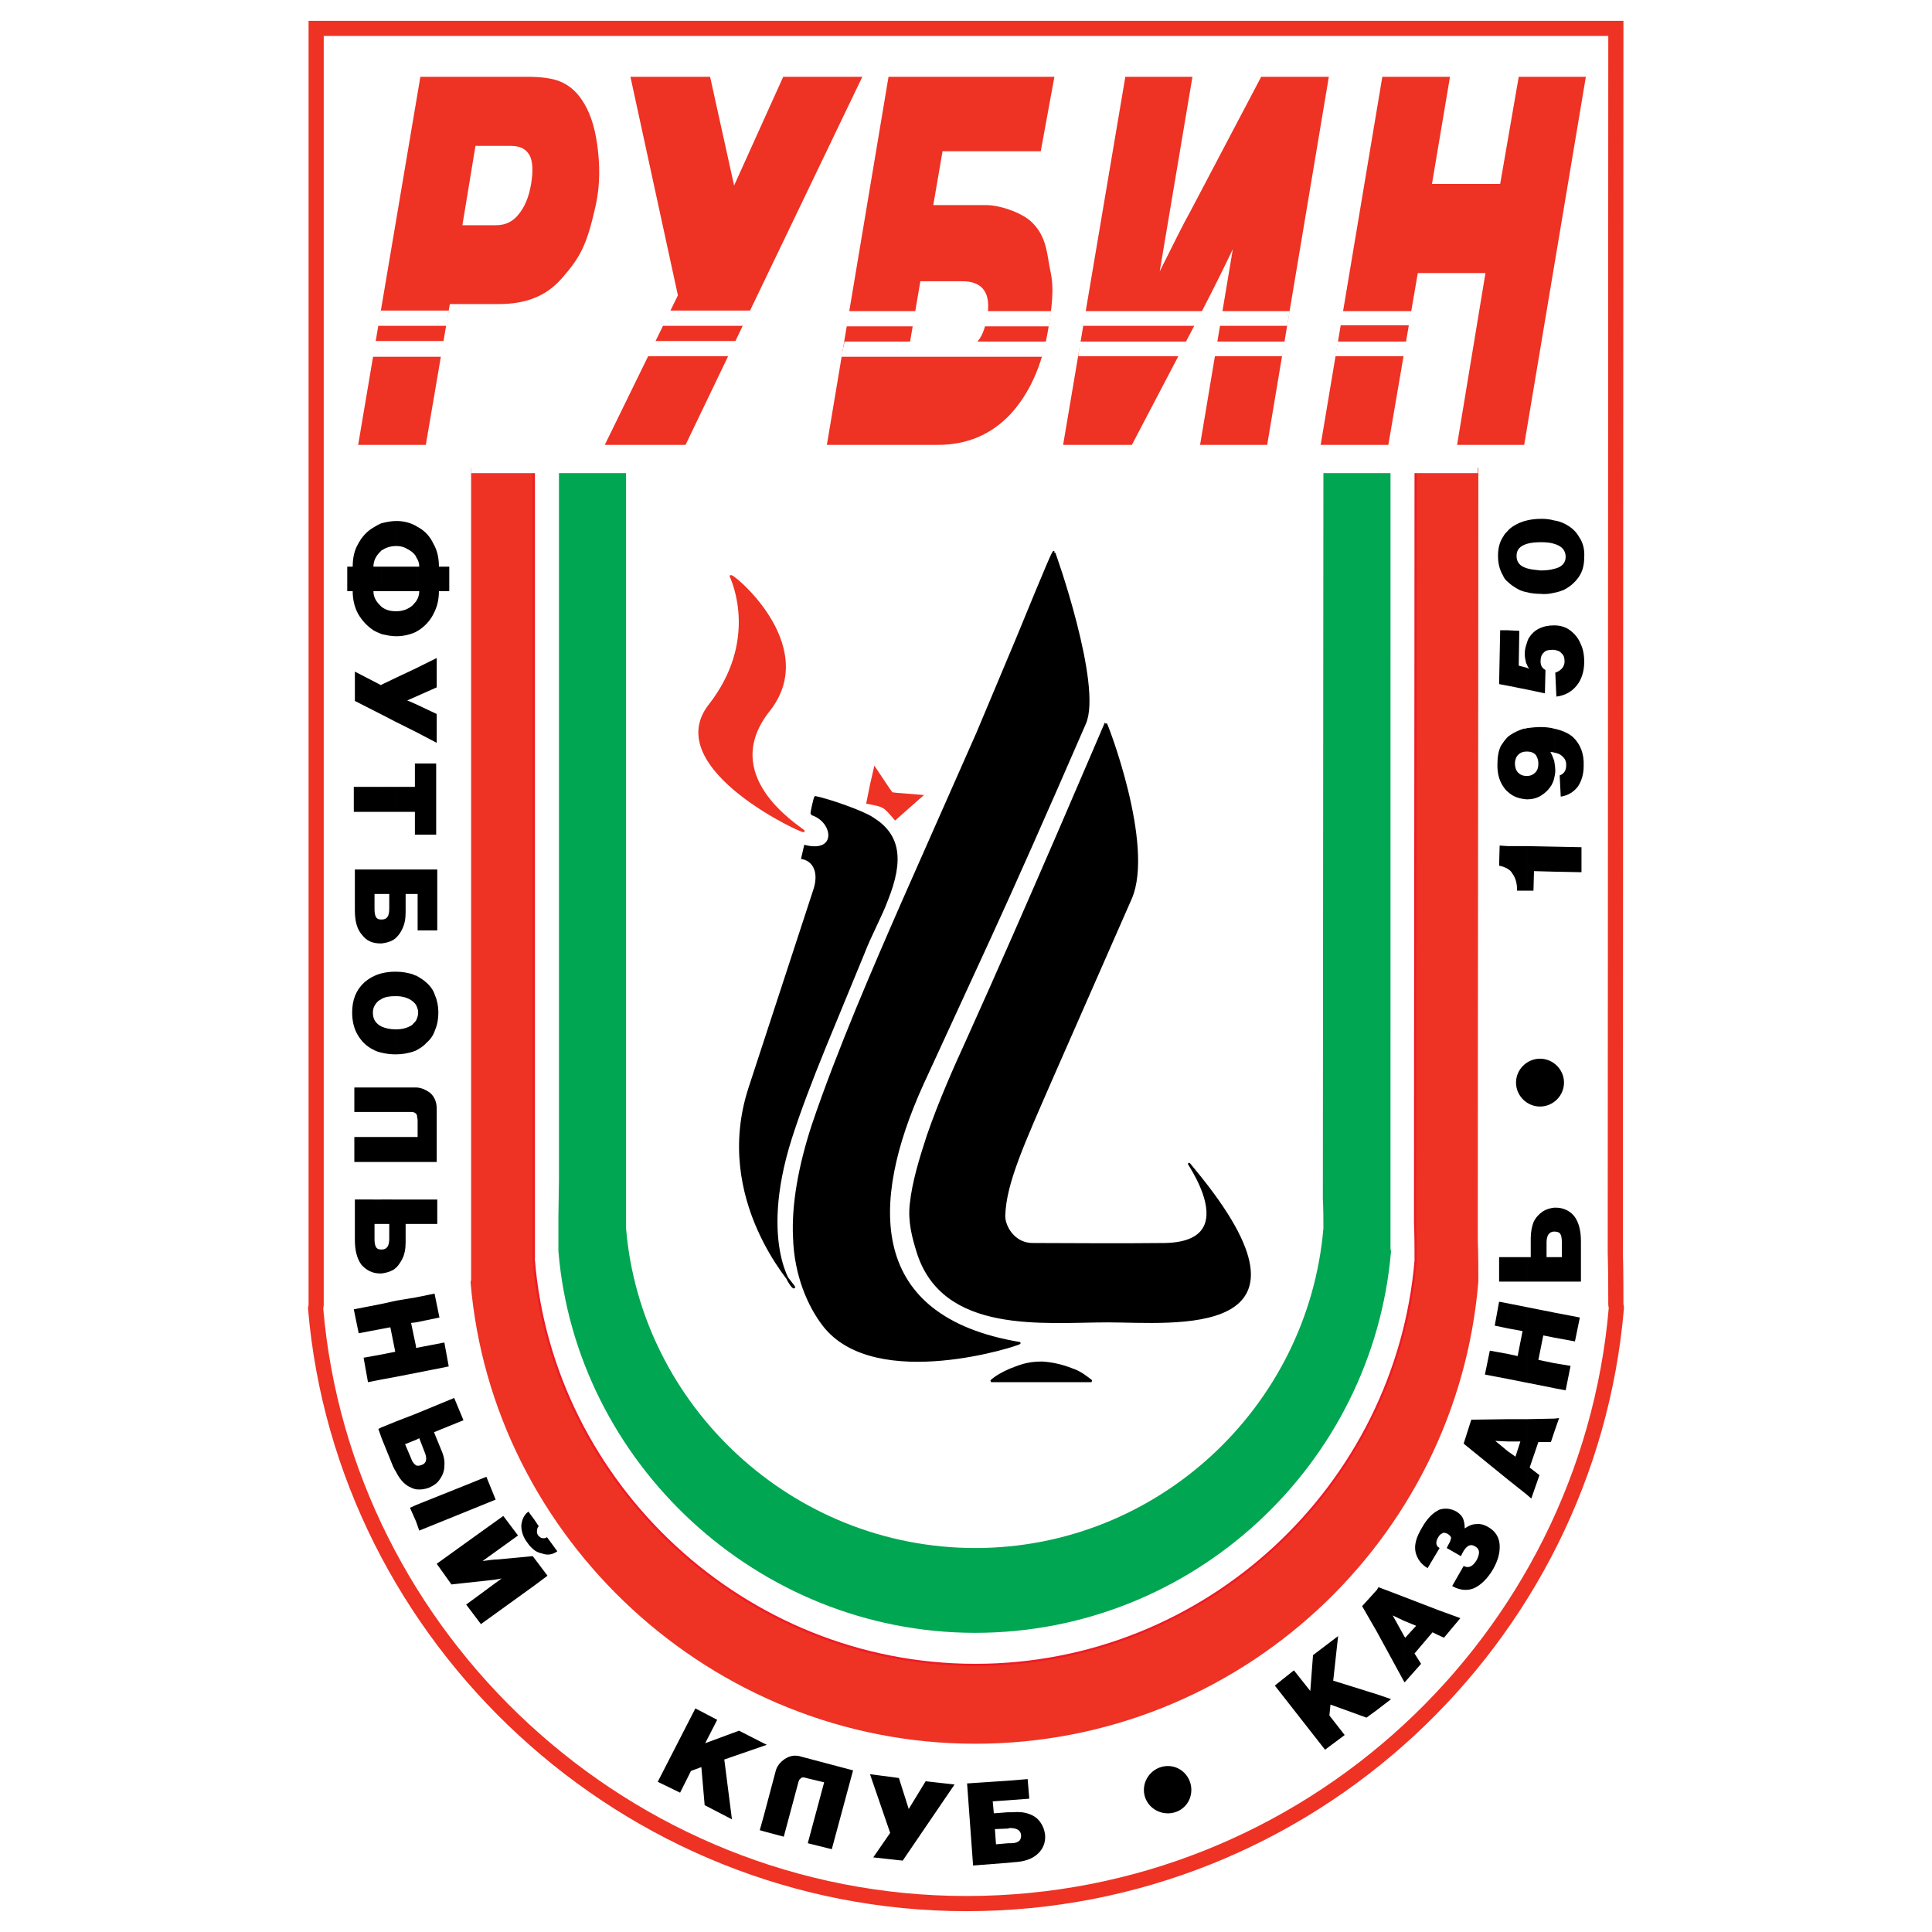
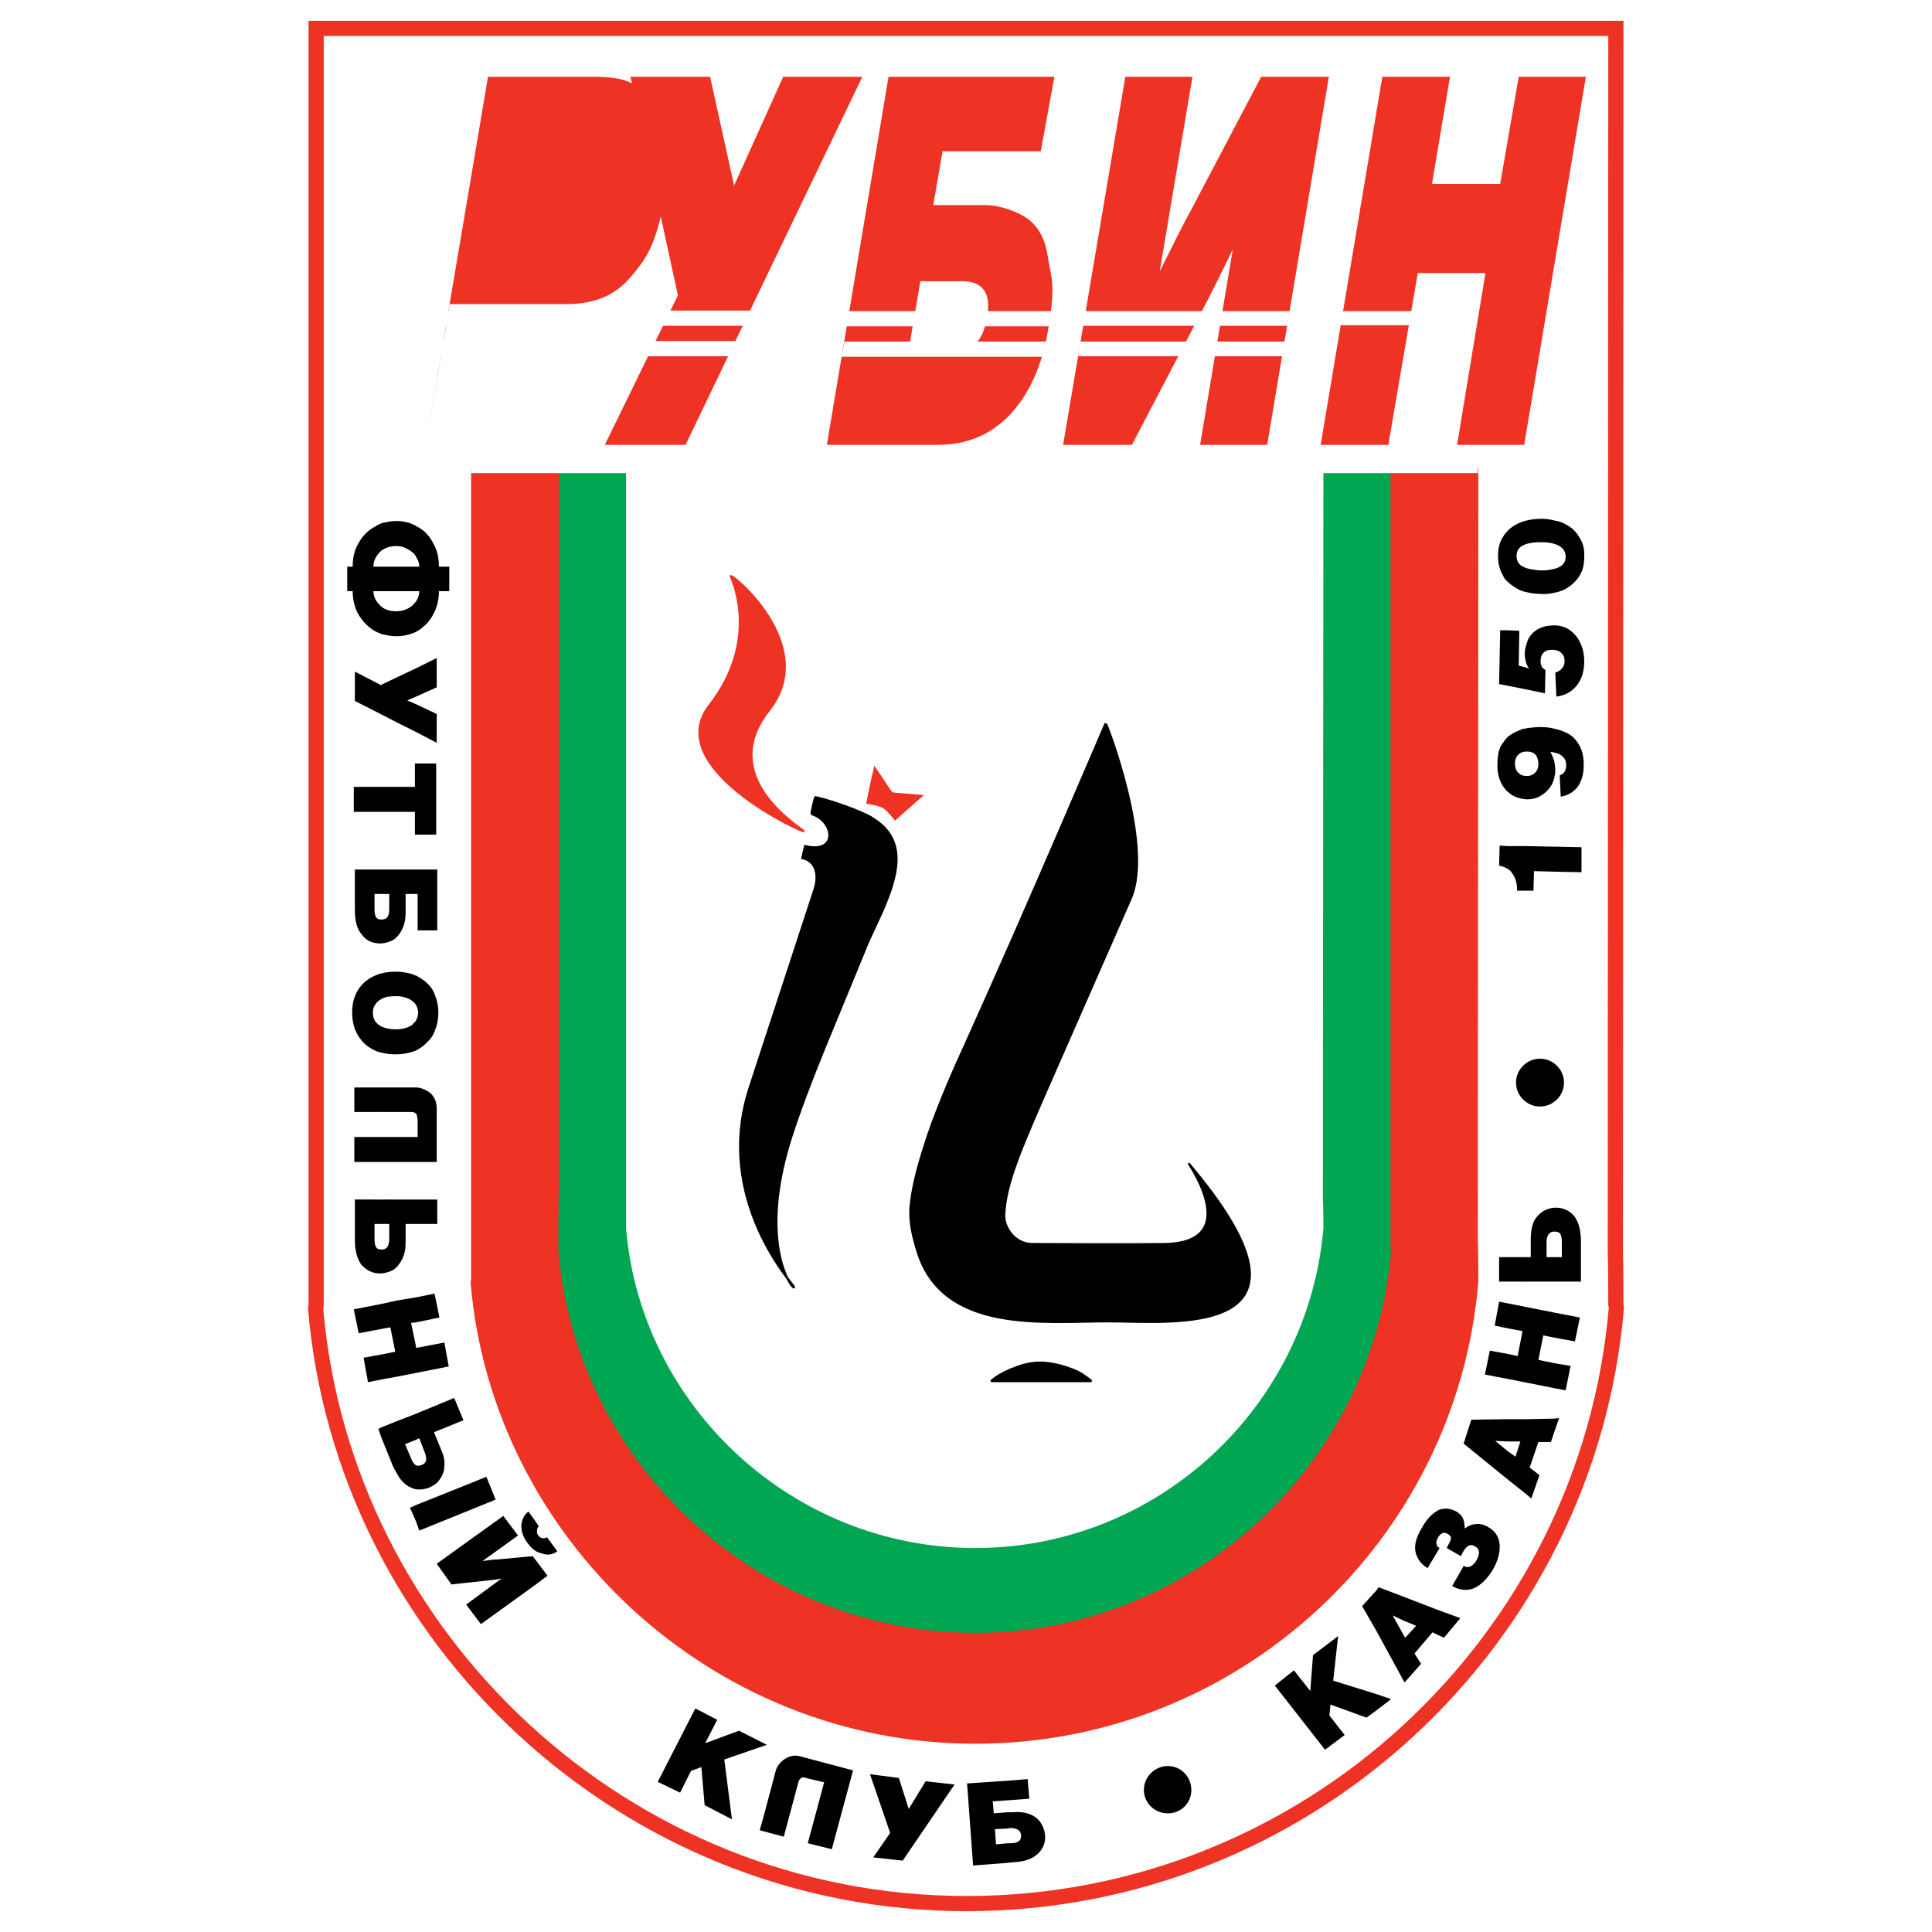
<svg xmlns="http://www.w3.org/2000/svg" version="1.0" id="Layer_1" x="0px" y="0px" width="192.756px" height="192.756px" viewBox="0 0 192.756 192.756" enable-background="new 0 0 192.756 192.756" xml:space="preserve">
  <g>
    <polygon fill-rule="evenodd" clip-rule="evenodd" fill="#FFFFFF" points="0,0 192.756,0 192.756,192.756 0,192.756 0,0  " />
    <path fill-rule="evenodd" clip-rule="evenodd" fill="#FFFFFF" stroke="#EE3224" stroke-width="1.512" stroke-miterlimit="2.613" d="   M161.215,2.834H31.542v69.704v46.921v5.586c0,1.736,0,3.525,0,5.207c0,0.057-0.055,0.164-0.055,0.271   c2.776,32.873,30.921,59.398,64.945,59.398c34.024,0,62.006-26.256,64.836-59.451c0-0.109-0.054-0.219-0.054-0.326   c0-0.65,0-3.418-0.055-5.154C161.16,91.903,161.215,36.032,161.215,2.834L161.215,2.834z" />
    <path fill-rule="evenodd" clip-rule="evenodd" fill="#EE3224" stroke="#EE3224" stroke-width="0.216" stroke-miterlimit="2.613" d="   M147.387,46.772H47.111v36.343v36.289v4.285c0,1.355,0,2.711,0,4.014c0,0.053-0.055,0.162-0.055,0.219   c2.123,25.438,23.954,45.943,50.247,45.943c26.294,0,47.96-20.287,50.083-46c0-0.053,0-0.109,0-0.217c0-0.488,0-2.658-0.054-3.959   C147.333,98.031,147.387,72.43,147.387,46.772L147.387,46.772z" />
-     <path fill-rule="evenodd" clip-rule="evenodd" fill="#FFFFFF" stroke="#ED1C24" stroke-width="0.216" stroke-miterlimit="2.613" d="   M141.235,46.772H53.263v39.707v31.787v3.795c0,1.195,0,2.389,0,3.527c0,0.055-0.054,0.109,0,0.162   c1.852,22.295,20.959,40.357,44.041,40.357c23.027,0,42.026-17.846,43.932-40.357c0-0.107,0-0.162,0-0.271   c0-0.379,0-2.277-0.055-3.471C141.181,99.551,141.235,69.283,141.235,46.772L141.235,46.772z" />
    <path fill-rule="evenodd" clip-rule="evenodd" fill="#00A651" stroke="#00A651" stroke-width="0.216" stroke-miterlimit="2.613" d="   M138.623,46.826l-82.747-0.054v41.117v29.889l-0.055,3.578c0,1.141,0,2.225,0,3.311c0,0.055,0,0.107,0,0.162   c1.742,20.992,19.761,37.971,41.482,37.971c21.667,0,39.577-16.76,41.373-37.971c0-0.055-0.054-0.107-0.054-0.217   c0-0.379,0-2.17,0-3.256C138.623,100.148,138.623,67.981,138.623,46.826L138.623,46.826z" />
    <path fill-rule="evenodd" clip-rule="evenodd" fill="#FFFFFF" stroke="#00A651" stroke-width="0.216" stroke-miterlimit="2.613" d="   M132.145,46.826H62.354v44.588v25.223v2.984c0,0.922,0,1.898,0,2.82c0,0,0,0.055,0,0.109c1.47,17.736,16.604,32.004,34.95,32.004   c18.237,0,33.316-14.104,34.841-32.004c0-0.055,0-0.109,0-0.164c0-0.379,0-1.844-0.055-2.766   C132.09,101.775,132.145,64.672,132.145,46.826L132.145,46.826z" />
    <line fill="none" stroke="#FFFFFF" stroke-width="0.864" stroke-miterlimit="2.613" x1="47.002" y1="46.772" x2="147.441" y2="46.772" />
    <path fill-rule="evenodd" clip-rule="evenodd" d="M155.062,142.891v-1.355l0.49-0.053L155.062,142.891L155.062,142.891z    M155.062,138.498v-2.494l1.633,0.27l-0.489,2.441L155.062,138.498L155.062,138.498z M155.062,133.453v-2.496l2.56,0.49   l-0.49,2.387L155.062,133.453L155.062,133.453z M155.062,127.865v-2.439h0.763v-1.52c0-0.379-0.054-0.65-0.163-0.814   c-0.109-0.162-0.327-0.217-0.6-0.217v-2.387c0.055,0,0.109,0,0.164,0c0.763,0,1.416,0.326,1.851,0.867   c0.436,0.598,0.653,1.412,0.653,2.496v4.014H155.062L155.062,127.865z M155.062,86.967v-2.495l2.723,0.054v2.495L155.062,86.967   L155.062,86.967z M155.062,77.637v-1.736c0.055,0.326,0.109,0.651,0.109,0.977C155.172,77.148,155.117,77.42,155.062,77.637   L155.062,77.637z M155.062,75.087c0.328,0.054,0.6,0.163,0.763,0.326c0.327,0.271,0.436,0.542,0.436,0.922   c0,0.542-0.218,0.868-0.652,1.031l0.107,2.115c0.708-0.108,1.253-0.435,1.688-0.976c0.381-0.542,0.599-1.248,0.599-2.062   c0.055-1.248-0.326-2.17-1.034-2.875c-0.49-0.434-1.144-0.705-1.906-0.868V75.087L155.062,75.087z M155.062,64.835v-2.441   c0.6,0,1.144,0.163,1.58,0.488c0.435,0.325,0.815,0.76,1.034,1.302c0.271,0.542,0.381,1.14,0.381,1.845   c0,0.976-0.272,1.79-0.763,2.387c-0.49,0.596-1.143,0.976-2.014,1.084l-0.109-2.387c0.6-0.217,0.926-0.596,0.926-1.139   c0-0.38-0.108-0.65-0.326-0.813C155.608,64.944,155.335,64.89,155.062,64.835L155.062,64.835z M155.062,59.14v-2.387   c0.763-0.163,1.144-0.597,1.144-1.193c0-0.651-0.381-1.084-1.144-1.302v-2.333c0.382,0.055,0.709,0.164,1.035,0.326   c0.653,0.326,1.143,0.759,1.47,1.356c0.381,0.542,0.544,1.248,0.49,2.007c0,0.76-0.164,1.41-0.545,1.953s-0.87,0.977-1.523,1.302   C155.716,58.977,155.391,59.085,155.062,59.14L155.062,59.14z M155.062,51.925v2.333c-0.326-0.108-0.762-0.162-1.306-0.162   c-0.6,0-1.034,0.054-1.415,0.162v-2.333c0.435-0.108,0.925-0.162,1.47-0.162C154.246,51.763,154.682,51.817,155.062,51.925   L155.062,51.925z M155.062,56.753v2.387c-0.435,0.108-0.87,0.163-1.415,0.108c-0.435,0-0.925-0.055-1.306-0.163v-2.387   c0.325,0.108,0.815,0.164,1.36,0.217C154.246,56.916,154.682,56.862,155.062,56.753L155.062,56.753z M155.062,62.394v2.441   c-0.053,0-0.108,0-0.218,0c-0.325,0-0.652,0.055-0.816,0.271c-0.217,0.164-0.326,0.488-0.326,0.868c0,0.435,0.163,0.705,0.49,0.868   l-0.055,2.333l-1.796-0.379v-2.17l0.217,0.109c-0.109-0.163-0.163-0.271-0.217-0.435V64.13c0.054-0.163,0.107-0.325,0.163-0.434   c0.271-0.434,0.599-0.76,1.033-0.977C153.975,62.503,154.464,62.394,155.062,62.394L155.062,62.394z M155.062,72.701v2.386   c-0.108-0.054-0.271-0.054-0.381-0.054c0.163,0.271,0.272,0.542,0.381,0.868v1.736c-0.053,0.271-0.162,0.489-0.271,0.705   c-0.271,0.434-0.599,0.759-1.034,1.031s-0.926,0.379-1.415,0.379V77.42c0.325,0,0.598-0.108,0.815-0.326   c0.219-0.217,0.327-0.488,0.327-0.922c0-0.326-0.108-0.651-0.271-0.868c-0.218-0.217-0.49-0.325-0.871-0.325v-2.333   c0.435-0.054,0.871-0.108,1.36-0.108C154.192,72.538,154.682,72.592,155.062,72.701L155.062,72.701z M155.062,84.472v2.495   l-2.015-0.055l-0.053,1.953h-0.653v-4.448L155.062,84.472L155.062,84.472z M155.062,120.488v2.387   c-0.489,0-0.762,0.381-0.762,1.086v1.465h0.762v2.439h-2.721v-2.439h0.381v-1.846c0-0.65,0.108-1.193,0.272-1.627   c0.218-0.488,0.543-0.812,0.924-1.084C154.246,120.652,154.628,120.543,155.062,120.488L155.062,120.488z M155.062,130.957v2.496   l-1.088-0.217l-0.49,2.441l1.578,0.326v2.494l-2.721-0.543v-7.539L155.062,130.957L155.062,130.957z M155.062,141.535v1.355   l-0.326,0.979h-1.252l-0.87,2.549l0.979,0.758l-0.817,2.334l-0.435-0.381v-7.539L155.062,141.535L155.062,141.535z M152.342,51.925   v2.333c-0.708,0.218-1.035,0.597-1.035,1.194c0,0.65,0.327,1.031,1.035,1.247v2.387c-0.327-0.054-0.654-0.163-0.926-0.326   c-0.381-0.217-0.708-0.434-0.98-0.706v-5.098c0.272-0.326,0.653-0.543,1.089-0.759C151.797,52.088,152.068,51.979,152.342,51.925   L152.342,51.925z M152.342,64.13v2.169c-0.056-0.108-0.108-0.162-0.108-0.271c-0.056-0.217-0.109-0.488-0.109-0.814   C152.124,64.781,152.233,64.456,152.342,64.13L152.342,64.13z M152.342,66.625l-0.817-0.216l0.055-3.472l-1.144-0.054v5.533   l1.906,0.38V66.625L152.342,66.625z M152.342,72.646v2.333c-0.382,0-0.654,0.108-0.872,0.325c-0.218,0.217-0.326,0.542-0.326,0.868   c0,0.379,0.108,0.705,0.326,0.922c0.218,0.217,0.49,0.326,0.872,0.326v2.332c-0.763-0.054-1.416-0.271-1.906-0.759v-5.479   c0.055-0.054,0.164-0.108,0.218-0.163c0.382-0.271,0.871-0.488,1.361-0.65C152.124,72.701,152.233,72.701,152.342,72.646   L152.342,72.646z M152.342,84.417v4.448h-0.98c0-0.76-0.163-1.302-0.49-1.736c-0.109-0.217-0.271-0.326-0.436-0.434v-2.278H152.342   L152.342,84.417z M152.342,125.426v2.439h-1.906v-2.439H152.342L152.342,125.426z M152.342,130.416v7.539l-1.906-0.379v-2.496   l0.98,0.217l0.489-2.494l-1.47-0.271v-2.496L152.342,130.416L152.342,130.416z M152.342,141.59v7.539l-1.906-1.518v-2.82   l0.763,0.541l0.489-1.518h-1.252v-2.225H152.342L152.342,141.59z M150.436,52.956v5.098c-0.217-0.162-0.381-0.379-0.489-0.651   c-0.327-0.542-0.49-1.193-0.49-1.952c0-0.76,0.163-1.411,0.544-1.953C150.109,53.281,150.271,53.118,150.436,52.956L150.436,52.956   z M150.436,62.882v5.533l-0.87-0.163l0.107-5.37H150.436L150.436,62.882z M150.436,73.514v5.479   c-0.108-0.054-0.164-0.162-0.272-0.271c-0.544-0.651-0.815-1.519-0.762-2.604c0-0.651,0.108-1.193,0.327-1.682   C149.946,74.111,150.163,73.786,150.436,73.514L150.436,73.514z M150.436,84.417v2.278c-0.272-0.163-0.545-0.271-0.87-0.325   l0.054-2.007L150.436,84.417L150.436,84.417z M150.436,125.426v2.439h-0.87v-2.439H150.436L150.436,125.426z M150.436,130.035   v2.496l-1.307-0.271l0.437-2.387L150.436,130.035L150.436,130.035z M150.436,135.08v2.496l-2.286-0.436l0.49-2.385L150.436,135.08   L150.436,135.08z M150.436,141.59v2.225l-1.252-0.055l1.252,1.031v2.82l-4.408-3.58l0.762-2.387L150.436,141.59L150.436,141.59z    M143.467,163.125v-2.496l2.233,0.814l-1.634,1.953L143.467,163.125L143.467,163.125z M143.467,154.717v-0.379   c0.056,0.053,0.109,0.053,0.164,0.107L143.467,154.717L143.467,154.717z M143.467,153.416c0.109-0.219,0.272-0.381,0.437-0.436   c0.109-0.109,0.272-0.053,0.544,0.055c0.218,0.162,0.327,0.271,0.327,0.434c-0.056,0.217-0.109,0.381-0.272,0.65l-0.163,0.326   l1.415,0.812l0.218-0.432c0.381-0.652,0.762-0.814,1.198-0.543c0.489,0.271,0.489,0.705,0.163,1.355   c-0.381,0.65-0.817,0.867-1.306,0.598l-1.145,2.006c0.762,0.434,1.524,0.488,2.178,0.217c0.708-0.326,1.361-0.977,1.906-1.898   c0.489-0.867,0.706-1.682,0.652-2.441s-0.436-1.355-1.089-1.734c-0.436-0.271-0.871-0.381-1.252-0.324   c-0.382,0-0.763,0.16-1.144,0.432c0-0.379-0.054-0.705-0.163-0.977c-0.109-0.27-0.327-0.486-0.653-0.703   c-0.6-0.328-1.198-0.381-1.796-0.164l-0.056,0.053V153.416L143.467,153.416z M143.467,150.701v2.715   c-0.218,0.379-0.218,0.703,0,0.922v0.379l-1.034,1.736c-0.652-0.381-1.033-0.922-1.197-1.574c-0.163-0.705,0.055-1.52,0.653-2.494   C142.379,151.516,142.924,150.975,143.467,150.701L143.467,150.701z M143.467,160.629v2.496l-0.543-0.271l-1.797,2.115L141.78,166   l-1.633,1.844l-0.056-0.055v-4.557l0.109,0.164l1.089-1.193l-1.198-0.488v-2.387L143.467,160.629L143.467,160.629z    M140.092,159.328v2.387l-1.143-0.543l1.143,2.061v4.557l-2.721-4.99v-4.176l0.162-0.271L140.092,159.328L140.092,159.328z    M137.371,170.611v-1.574l1.415,0.488L137.371,170.611L137.371,170.611z M137.371,158.623v4.176l-1.471-2.551L137.371,158.623   L137.371,158.623z M137.371,169.037v1.574l-1.035,0.758l-3.593-1.303l-0.109,1.086l1.524,1.953l-1.959,1.465l-5.009-6.4l1.904-1.52   l1.634,2.061l0.272-3.578l2.504-1.9l-0.489,4.447L137.371,169.037L137.371,169.037z M100.569,185.852V183.9h0.327   c0.381,0,0.653-0.109,0.762-0.217c0.163-0.109,0.218-0.326,0.218-0.598c-0.055-0.488-0.436-0.705-1.143-0.705l-0.164,0.055v-1.627   h0.436c0.653-0.055,1.198,0,1.633,0.162c0.49,0.162,0.871,0.434,1.144,0.814c0.272,0.379,0.436,0.812,0.49,1.301   c0.055,0.76-0.218,1.41-0.763,1.898c-0.544,0.488-1.306,0.76-2.395,0.814L100.569,185.852L100.569,185.852z M100.569,179.615   v-1.953l1.96-0.162l0.164,1.953L100.569,179.615L100.569,179.615z M100.569,177.662v1.953l-1.524,0.107l0.109,1.193l1.415-0.107   v1.627l-1.307,0.055l0.109,1.518l1.197-0.107v1.951l-3.483,0.271l-0.599-8.189L100.569,177.662L100.569,177.662z M76.182,182.707   v-1.465l1.197-4.502c0.109-0.488,0.436-0.924,0.926-1.248s1.034-0.436,1.688-0.217l5.118,1.355l-2.123,7.865l-2.396-0.596   l1.633-6.076l-1.579-0.379c-0.218-0.055-0.381-0.109-0.49-0.109s-0.217,0-0.272,0.109c-0.109,0.055-0.164,0.162-0.218,0.326   l-1.469,5.477L76.182,182.707L76.182,182.707z M76.182,174.191v-0.271l0.326,0.162L76.182,174.191L76.182,174.191z M95.235,178.041   l-5.172,7.594l-2.939-0.324l1.688-2.441l-2.014-5.859l2.885,0.381l0.98,3.092l1.688-2.768L95.235,178.041L95.235,178.041z    M76.182,173.92v0.271l-3.919,1.355l0.762,5.967l-2.722-1.412l-0.327-3.797l-1.035,0.381l-1.088,2.17l-2.231-1.084l3.756-7.324   l2.177,1.139l-1.198,2.334l3.375-1.248L76.182,173.92L76.182,173.92z M76.182,181.242l-0.381,1.355l0.381,0.109V181.242   L76.182,181.242z M53.317,158.189v-2.715l1.306,1.736L53.317,158.189L53.317,158.189z M53.317,154.664v-3.039l0.436,0.65   c-0.055,0.055-0.164,0.162-0.164,0.381c-0.055,0.215,0,0.379,0.109,0.541c0.163,0.162,0.272,0.271,0.49,0.271   c0.163,0,0.272,0,0.381-0.109l1.035,1.412c-0.436,0.324-0.98,0.434-1.524,0.217C53.807,154.934,53.535,154.826,53.317,154.664   L53.317,154.664z M53.317,151.625v3.039c-0.272-0.219-0.491-0.436-0.708-0.762c-0.381-0.486-0.599-1.084-0.599-1.682   c0.054-0.596,0.272-1.084,0.708-1.408L53.317,151.625L53.317,151.625z M53.317,155.475l-0.164-0.217l-3.484,0.328   c-0.326,0-0.816,0.053-1.524,0.16l3.539-2.549l-1.469-1.951l-3.703,2.656v4.016l2.014-0.217c0.544-0.055,1.034-0.109,1.524-0.219   l-3.539,2.605l1.47,1.951l5.335-3.85V155.475L53.317,155.475z M46.512,150.812v-2.658l2.014-0.814l0.925,2.277L46.512,150.812   L46.512,150.812z M44.824,56.536v2.441h-1.033c0,0.813-0.165,1.573-0.545,2.278c-0.326,0.65-0.816,1.193-1.469,1.627   c-0.109,0.054-0.218,0.108-0.272,0.163v-3.038c0.217-0.325,0.326-0.65,0.326-1.03h-0.326v-2.441h0.326   c0-0.379-0.109-0.651-0.326-0.976c0-0.055,0-0.055,0-0.055v-3.037c0.054,0.054,0.163,0.108,0.272,0.162   c0.653,0.379,1.143,0.922,1.469,1.627c0.381,0.651,0.545,1.411,0.545,2.278H44.824L44.824,56.536z M46.512,148.154v2.658   l-4.682,1.896l-0.326-0.922v-1.627L46.512,148.154L46.512,148.154z M46.512,153.902v4.016l-1.47,0.162l-1.47-2.061L46.512,153.902   L46.512,153.902z M46.512,160.088l-5.008-11.5c0.435,0.055,0.871,0,1.306-0.164c0.49-0.217,0.872-0.488,1.089-0.867   c0.272-0.381,0.435-0.814,0.435-1.301c0.055-0.488-0.054-1.031-0.326-1.629l-0.708-1.736l2.94-1.193l-0.926-2.223l-3.81,1.572   v2.604l0.326-0.162l0.544,1.41c0.272,0.652,0.163,1.086-0.272,1.248c-0.272,0.109-0.435,0.109-0.598,0.055v2.387L46.512,160.088   L46.512,160.088z M41.504,136.979v-2.656v0.162l2.83-0.543l0.436,2.387L41.504,136.979L41.504,136.979z M41.504,131.934v-2.494   l1.85-0.379l0.49,2.387L41.504,131.934L41.504,131.934z M41.504,122.117v-2.441h2.122v2.441H41.504L41.504,122.117z    M41.504,115.932v-2.494h0.163v-1.627c0-0.219-0.055-0.326-0.055-0.434c0-0.109-0.054-0.219-0.108-0.271V108.5   c0.49,0,0.979,0.219,1.415,0.543c0.435,0.381,0.653,0.924,0.653,1.574v5.314H41.504L41.504,115.932z M41.504,104.812v-2.984   c0.108-0.217,0.217-0.486,0.217-0.812c0-0.271-0.109-0.543-0.217-0.76v-2.93c0.381,0.219,0.762,0.436,1.034,0.705   c0.381,0.326,0.708,0.76,0.872,1.303c0.217,0.488,0.326,1.086,0.326,1.682c0,0.65-0.109,1.246-0.326,1.736   c-0.164,0.541-0.49,0.977-0.872,1.301C42.266,104.379,41.885,104.596,41.504,104.812L41.504,104.812z M41.504,89.19V86.75h2.122   v6.076h-1.959V89.19H41.504L41.504,89.19z M41.504,83.278v-7.106h2.013v7.106H41.504L41.504,83.278z M41.504,73.026v-2.767   l2.068,0.977v2.875L41.504,73.026L41.504,73.026z M41.504,69.5v-2.821l2.068-1.03v2.929L41.504,69.5L41.504,69.5z M41.504,63.045   c-0.599,0.271-1.252,0.433-1.96,0.433v-2.495c0.653,0,1.198-0.217,1.633-0.597c0.109-0.108,0.218-0.271,0.327-0.38V63.045   L41.504,63.045z M39.544,51.979c0.708,0,1.361,0.163,1.96,0.489v3.037c-0.218-0.325-0.49-0.542-0.817-0.706   c-0.327-0.216-0.708-0.324-1.144-0.324V51.979L39.544,51.979z M41.504,56.536v2.441h-1.96v-2.441H41.504L41.504,56.536z    M41.504,66.679V69.5l-0.872,0.379l0.872,0.38v2.767l-1.96-0.976v-4.448L41.504,66.679L41.504,66.679z M41.504,76.172v7.106h-0.109   V81h-1.852v-2.495h1.852v-2.333H41.504L41.504,76.172z M41.504,86.75v2.441h-1.035v1.844c0,0.651-0.109,1.193-0.326,1.627   c-0.164,0.38-0.381,0.651-0.599,0.868V86.75H41.504L41.504,86.75z M41.504,97.326v2.93c-0.109-0.162-0.273-0.324-0.436-0.434   c-0.381-0.271-0.925-0.434-1.524-0.434v-2.441c0.599,0,1.144,0.109,1.688,0.271C41.286,97.272,41.396,97.326,41.504,97.326   L41.504,97.326z M41.504,101.828v2.984c-0.109,0.055-0.218,0.055-0.273,0.109c-0.544,0.162-1.088,0.271-1.688,0.271v-2.496   c0.653,0,1.144-0.162,1.579-0.436C41.231,102.1,41.396,101.992,41.504,101.828L41.504,101.828z M41.504,108.5v2.605   c-0.055,0-0.055,0-0.055-0.055c-0.109-0.055-0.218-0.109-0.381-0.109h-1.524V108.5h1.905C41.449,108.5,41.449,108.5,41.504,108.5   L41.504,108.5z M41.504,113.438v2.494h-1.96v-2.494H41.504L41.504,113.438z M41.504,119.676v2.441h-1.035v1.844   c0,0.65-0.109,1.193-0.326,1.627c-0.164,0.326-0.381,0.65-0.599,0.869v-6.781H41.504L41.504,119.676z M41.504,129.439v2.494   l-0.49,0.055l0.49,2.334v2.656l-1.96,0.381v-7.596L41.504,129.439L41.504,129.439z M41.504,141.047v2.604l-1.09,0.436l0.6,1.41   c0.108,0.324,0.272,0.543,0.435,0.65c0,0,0,0,0.055,0.055v2.387c-0.273-0.055-0.49-0.164-0.708-0.271   c-0.49-0.271-0.926-0.76-1.252-1.41v-5.1L41.504,141.047L41.504,141.047z M41.504,150.16v1.627l-0.599-1.355L41.504,150.16   L41.504,150.16z M39.544,63.479c-0.544,0-0.98-0.108-1.47-0.216V60.55c0.436,0.325,0.871,0.434,1.47,0.434V63.479L39.544,63.479z    M38.074,52.197c0.49-0.108,0.926-0.217,1.47-0.217v2.496c-0.599,0-1.034,0.162-1.47,0.434V52.197L38.074,52.197z M39.544,56.536   v2.441h-1.47v-2.441H39.544L39.544,56.536z M39.544,67.602v4.448l-1.47-0.76v-2.983L39.544,67.602L39.544,67.602z M39.544,78.505   V81h-1.47v-2.495H39.544L39.544,78.505z M39.544,86.75v6.781c-0.109,0.108-0.163,0.162-0.272,0.217   c-0.327,0.217-0.762,0.326-1.198,0.379V91.74c0.544,0,0.762-0.326,0.762-1.085V89.19h-0.762V86.75H39.544L39.544,86.75z    M39.544,96.947v2.441c-0.054,0-0.054,0-0.109,0c-0.49,0-0.98,0.055-1.361,0.271v-2.551c0.436-0.107,0.871-0.162,1.361-0.162   C39.49,96.947,39.49,96.947,39.544,96.947L39.544,96.947z M39.544,102.697v2.496c-0.054,0-0.054,0-0.109,0   c-0.435,0-0.925-0.055-1.361-0.164v-2.604c0.381,0.162,0.816,0.271,1.361,0.271C39.49,102.697,39.49,102.697,39.544,102.697   L39.544,102.697z M39.544,108.5v2.441h-1.47V108.5H39.544L39.544,108.5z M39.544,113.438v2.494h-1.47v-2.494H39.544L39.544,113.438   z M39.544,119.676v6.781c-0.109,0.053-0.163,0.16-0.272,0.217c-0.381,0.217-0.762,0.324-1.198,0.379v-2.387   c0.544,0,0.762-0.379,0.762-1.086v-1.463h-0.762v-2.441H39.544L39.544,119.676z M39.544,129.764v7.596l-1.47,0.27v-2.494   l1.361-0.271l-0.49-2.441l-0.871,0.164v-2.496L39.544,129.764L39.544,129.764z M39.544,141.807v5.1   c-0.109-0.164-0.218-0.381-0.327-0.598l-1.143-2.82v-1.086L39.544,141.807L39.544,141.807z M38.074,63.262   c-0.272-0.109-0.544-0.217-0.817-0.38c-0.652-0.434-1.143-0.977-1.524-1.627c-0.381-0.705-0.544-1.465-0.544-2.278h-0.544v-2.441   h0.544c0-0.868,0.164-1.627,0.544-2.278c0.381-0.705,0.872-1.248,1.524-1.627c0.272-0.162,0.545-0.325,0.817-0.434v2.712   c-0.055,0.054-0.109,0.108-0.163,0.163c-0.436,0.434-0.654,0.922-0.654,1.464h0.817v2.441h-0.817c0,0.542,0.218,0.976,0.654,1.41   c0.054,0.054,0.108,0.108,0.163,0.163V63.262L38.074,63.262z M38.074,68.307v2.983l-2.668-1.356v-2.929l2.613,1.355L38.074,68.307   L38.074,68.307z M38.074,78.505V81h-2.776v-2.495H38.074L38.074,78.505z M38.074,86.75v2.441h-0.708v1.519   c0,0.38,0.054,0.651,0.163,0.814c0.109,0.163,0.272,0.217,0.544,0.217v2.386c0,0-0.055,0-0.109,0c-0.817,0-1.416-0.271-1.851-0.867   c-0.491-0.543-0.708-1.356-0.708-2.441V86.75H38.074L38.074,86.75z M38.074,97.109v2.551c-0.055,0.053-0.163,0.107-0.272,0.162   c-0.381,0.326-0.599,0.705-0.599,1.193c0,0.543,0.164,0.922,0.599,1.246c0.109,0.057,0.163,0.109,0.272,0.164v2.604   c-0.272-0.055-0.599-0.162-0.871-0.324c-0.653-0.326-1.143-0.814-1.524-1.467c-0.381-0.65-0.544-1.41-0.544-2.223   c0-1.248,0.381-2.225,1.197-2.984C36.822,97.598,37.421,97.272,38.074,97.109L38.074,97.109z M38.074,108.5v2.441h-2.722V108.5   H38.074L38.074,108.5z M38.074,113.438v2.494h-2.722v-2.494H38.074L38.074,113.438z M38.074,119.676v2.441h-0.708v1.518   c0,0.379,0.054,0.652,0.163,0.814s0.272,0.217,0.544,0.217v2.387c-0.055,0-0.109,0-0.163,0c-0.763,0-1.361-0.326-1.851-0.867   c-0.436-0.598-0.654-1.412-0.654-2.496v-4.014H38.074L38.074,119.676z M38.074,130.09v2.496l-2.287,0.434l-0.49-2.387   L38.074,130.09L38.074,130.09z M38.074,135.135v2.494l-1.361,0.271l-0.436-2.439L38.074,135.135L38.074,135.135z M38.074,142.402   v1.086l-0.326-0.922L38.074,142.402L38.074,142.402z" />
    <path fill-rule="evenodd" clip-rule="evenodd" stroke="#000000" stroke-width="0.216" stroke-miterlimit="2.613" d="   M116.521,180.809c1.252,0,2.231-0.979,2.231-2.225c0-1.248-0.979-2.279-2.231-2.279s-2.287,1.031-2.287,2.279   C114.233,179.83,115.269,180.809,116.521,180.809L116.521,180.809z" />
    <path fill-rule="evenodd" clip-rule="evenodd" stroke="#000000" stroke-width="0.216" stroke-miterlimit="2.613" d="   M153.647,110.291c1.253,0,2.286-1.031,2.286-2.279c0-1.246-1.033-2.277-2.286-2.277c-1.252,0-2.286,1.031-2.286,2.277   C151.361,109.26,152.396,110.291,153.647,110.291L153.647,110.291z" />
-     <path fill-rule="evenodd" clip-rule="evenodd" stroke="#000000" stroke-width="0.216" stroke-miterlimit="2.613" d="   M82.169,132.205c5.172,6.727,19.816,1.846,19.544,1.791c-15.189-2.549-15.135-13.832-9.69-25.82l6.641-14.429   c2.396-5.208,5.553-12.314,9.581-21.589c1.634-3.797-3.048-17.086-3.103-17.086c-0.055-0.054-0.545,1.03-3.702,8.733l-3.919,9.33   l-7.458,16.87c-2.776,6.346-6.478,14.863-8.982,22.292c-1.307,4.016-2.015,7.867-1.851,11.176   C79.339,127.215,80.7,130.309,82.169,132.205L82.169,132.205z" />
    <path fill-rule="evenodd" clip-rule="evenodd" stroke="#000000" stroke-width="0.216" stroke-miterlimit="2.613" d="   M110.532,131.826c6.479,0,22.537,1.844,8.71-14.971c-2.939-3.582,6.261,7.105-3.048,7.268c-4.356,0.055-10.671,0-13.066,0   c-2.014,0.055-2.994-1.844-2.939-2.875c0.109-3.254,1.906-7.16,4.79-13.777l7.84-17.846c2.286-5.316-2.449-17.521-2.504-17.467   c-0.055,0.108-7.677,18.063-13.882,31.788c-1.143,2.494-2.668,5.912-3.865,9.383c-0.762,2.334-1.47,4.666-1.688,6.781   c-0.218,1.791,0.272,3.471,0.654,4.719C94.038,133.074,104.162,131.826,110.532,131.826L110.532,131.826z" />
    <path fill-rule="evenodd" clip-rule="evenodd" stroke="#000000" stroke-width="0.216" stroke-miterlimit="2.613" d="   M82.279,104.486l3.865-9.383c0.708-1.844,1.742-3.689,2.341-5.315c1.633-4.069,1.198-6.509-1.415-8.137   c-1.034-0.706-4.573-1.899-5.716-2.116c-0.055-0.054-0.436,1.682-0.381,1.682c2.286,0.704,2.667,4.014-0.653,3.2l-0.273,1.194   c1.144,0.216,1.797,1.41,1.197,3.2l-6.478,19.798c-3.593,11.121,4.464,19.637,4.464,19.799c0,0.488-3.756-4.068-0.327-14.863   C79.72,110.996,80.863,107.959,82.279,104.486L82.279,104.486z" />
    <path fill-rule="evenodd" clip-rule="evenodd" stroke="#000000" stroke-width="0.216" stroke-miterlimit="2.613" d="   M103.945,135.947c-1.524,0-2.287,0.381-3.157,0.707c-0.762,0.324-1.416,0.705-1.906,1.139h5.063h4.954   c-0.49-0.381-1.144-0.922-2.015-1.193C106.067,136.273,105.033,136.004,103.945,135.947L103.945,135.947z" />
    <path fill-rule="evenodd" clip-rule="evenodd" fill="#EE3224" stroke="#EE3224" stroke-width="0.216" stroke-miterlimit="2.613" d="   M80.155,82.898c-0.599-0.542-8.655-5.479-3.429-12.042c5.172-6.563-4.083-13.94-3.811-13.344c0.272,0.597,2.831,6.51-2.123,12.855   C65.838,76.714,80.754,83.387,80.155,82.898L80.155,82.898z" />
    <polygon fill-rule="evenodd" clip-rule="evenodd" fill="#EE3224" points="158.221,7.662 152.068,44.385 145.373,44.385    148.204,27.244 141.452,27.244 138.514,44.385 131.764,44.385 137.915,7.662 144.665,7.662 142.868,18.348 149.673,18.348    151.524,7.662 158.221,7.662  " />
    <path fill-rule="evenodd" clip-rule="evenodd" fill="#EE3224" d="M112.274,7.662h6.696l-3.267,19.419   c1.36-2.712,2.34-4.719,3.104-6.075l7.021-13.344h6.751l-6.152,36.723h-6.695l3.267-19.528c-0.98,2.061-1.961,4.014-2.94,5.913   l-7.131,13.615h-6.86L112.274,7.662L112.274,7.662z" />
    <polygon fill-rule="evenodd" clip-rule="evenodd" fill="#EE3224" points="86.035,7.662 68.396,44.385 60.34,44.385 67.634,29.468    62.898,7.662 70.846,7.662 73.242,18.511 78.141,7.662 86.035,7.662  " />
-     <path fill-rule="evenodd" clip-rule="evenodd" fill="#EE3224" d="M44.879,30.336l-2.395,14.049h-6.75l6.206-36.723h10.615   c1.525,0,2.613,0.163,3.375,0.488c0.763,0.325,1.471,0.868,2.069,1.736c0.762,1.084,1.306,2.549,1.579,4.502   c0.272,1.953,0.327,4.014-0.163,6.184c-0.872,3.905-1.524,5.099-3.376,7.214c-1.524,1.736-3.538,2.55-6.26,2.55H44.879   L44.879,30.336z" />
-     <path fill-rule="evenodd" clip-rule="evenodd" fill="#FFFFFF" d="M47.438,14.552l-1.307,7.919h3.375   c0.925,0,1.688-0.379,2.232-1.085c0.599-0.705,1.034-1.735,1.252-3.038c0.218-1.302,0.163-2.278-0.164-2.875   c-0.381-0.651-0.979-0.921-1.905-0.921H47.438L47.438,14.552z" />
+     <path fill-rule="evenodd" clip-rule="evenodd" fill="#EE3224" d="M44.879,30.336l-2.395,14.049l6.206-36.723h10.615   c1.525,0,2.613,0.163,3.375,0.488c0.763,0.325,1.471,0.868,2.069,1.736c0.762,1.084,1.306,2.549,1.579,4.502   c0.272,1.953,0.327,4.014-0.163,6.184c-0.872,3.905-1.524,5.099-3.376,7.214c-1.524,1.736-3.538,2.55-6.26,2.55H44.879   L44.879,30.336z" />
    <path fill-rule="evenodd" clip-rule="evenodd" fill="#EE3224" d="M88.648,7.662h16.549l-1.361,7.432h-9.798l-0.925,5.37h5.334   c1.198,0,3.268,0.651,4.355,1.573c1.688,1.519,1.634,3.363,2.015,5.099s0.108,3.688-0.272,5.913   c-0.599,3.472-1.851,6.238-3.756,8.299c-1.906,2.007-4.301,3.038-7.24,3.038H82.497L88.648,7.662L88.648,7.662z" />
    <path fill-rule="evenodd" clip-rule="evenodd" fill="#FFFFFF" stroke="#FFFFFF" stroke-width="0.216" stroke-miterlimit="2.613" d="   M91.915,28.167l-1.144,6.726h4.192c1.035,0,1.851-0.217,2.341-0.759c0.544-0.488,0.871-1.356,1.089-2.604   c0.381-2.278-0.437-3.363-2.395-3.363H91.915L91.915,28.167z" />
    <polygon fill-rule="evenodd" clip-rule="evenodd" fill="#FFFFFF" stroke="#FFFFFF" stroke-width="0.216" stroke-miterlimit="2.613" points="   37.802,32.397 44.443,32.397 44.662,31.095 38.074,31.095 37.802,32.397  " />
    <polygon fill-rule="evenodd" clip-rule="evenodd" fill="#FFFFFF" stroke="#FFFFFF" stroke-width="0.216" stroke-miterlimit="2.613" points="   37.312,35.489 43.954,35.489 44.172,34.133 37.53,34.133 37.312,35.489  " />
    <polygon fill-rule="evenodd" clip-rule="evenodd" fill="#FFFFFF" stroke="#FFFFFF" stroke-width="0.216" stroke-miterlimit="2.613" points="   66.22,32.397 74.058,32.397 74.712,31.095 66.818,31.095 66.22,32.397  " />
    <polygon fill-rule="evenodd" clip-rule="evenodd" fill="#FFFFFF" stroke="#FFFFFF" stroke-width="0.216" stroke-miterlimit="2.613" points="   64.695,35.435 72.643,35.435 73.242,34.133 65.348,34.133 64.695,35.435  " />
    <polygon fill-rule="evenodd" clip-rule="evenodd" fill="#FFFFFF" stroke="#FFFFFF" stroke-width="0.216" stroke-miterlimit="2.613" points="   84.565,32.452 104.544,32.452 104.762,31.15 84.783,31.15 84.565,32.452  " />
    <polygon fill-rule="evenodd" clip-rule="evenodd" fill="#FFFFFF" stroke="#FFFFFF" stroke-width="0.216" stroke-miterlimit="2.613" points="   84.075,35.489 103.891,35.489 104.271,34.188 84.347,34.188 84.075,35.489  " />
    <polygon fill-rule="evenodd" clip-rule="evenodd" fill="#FFFFFF" stroke="#FFFFFF" stroke-width="0.216" stroke-miterlimit="2.613" points="   108.138,32.397 128.333,32.397 128.552,31.15 108.355,31.15 108.138,32.397  " />
    <polygon fill-rule="evenodd" clip-rule="evenodd" fill="#FFFFFF" stroke="#FFFFFF" stroke-width="0.216" stroke-miterlimit="2.613" points="   107.701,35.435 127.843,35.435 128.062,34.188 107.864,34.188 107.701,35.435  " />
    <polygon fill-rule="evenodd" clip-rule="evenodd" fill="#FFFFFF" stroke="#FFFFFF" stroke-width="0.216" stroke-miterlimit="2.613" points="   133.832,32.343 140.528,32.343 140.69,31.15 134.049,31.15 133.832,32.343  " />
-     <polygon fill-rule="evenodd" clip-rule="evenodd" fill="#FFFFFF" stroke="#FFFFFF" stroke-width="0.216" stroke-miterlimit="2.613" points="   133.343,35.435 139.984,35.435 140.201,34.188 133.561,34.188 133.343,35.435  " />
    <path fill-rule="evenodd" clip-rule="evenodd" fill="#EE3224" d="M89.301,81.868l1.47-1.302l1.416-1.247l-2.722-0.218l-0.435-0.055   l-0.272-0.379l-1.524-2.278l-0.436,1.899l-0.381,1.898C88.212,80.512,88.104,80.458,89.301,81.868L89.301,81.868z" />
  </g>
</svg>